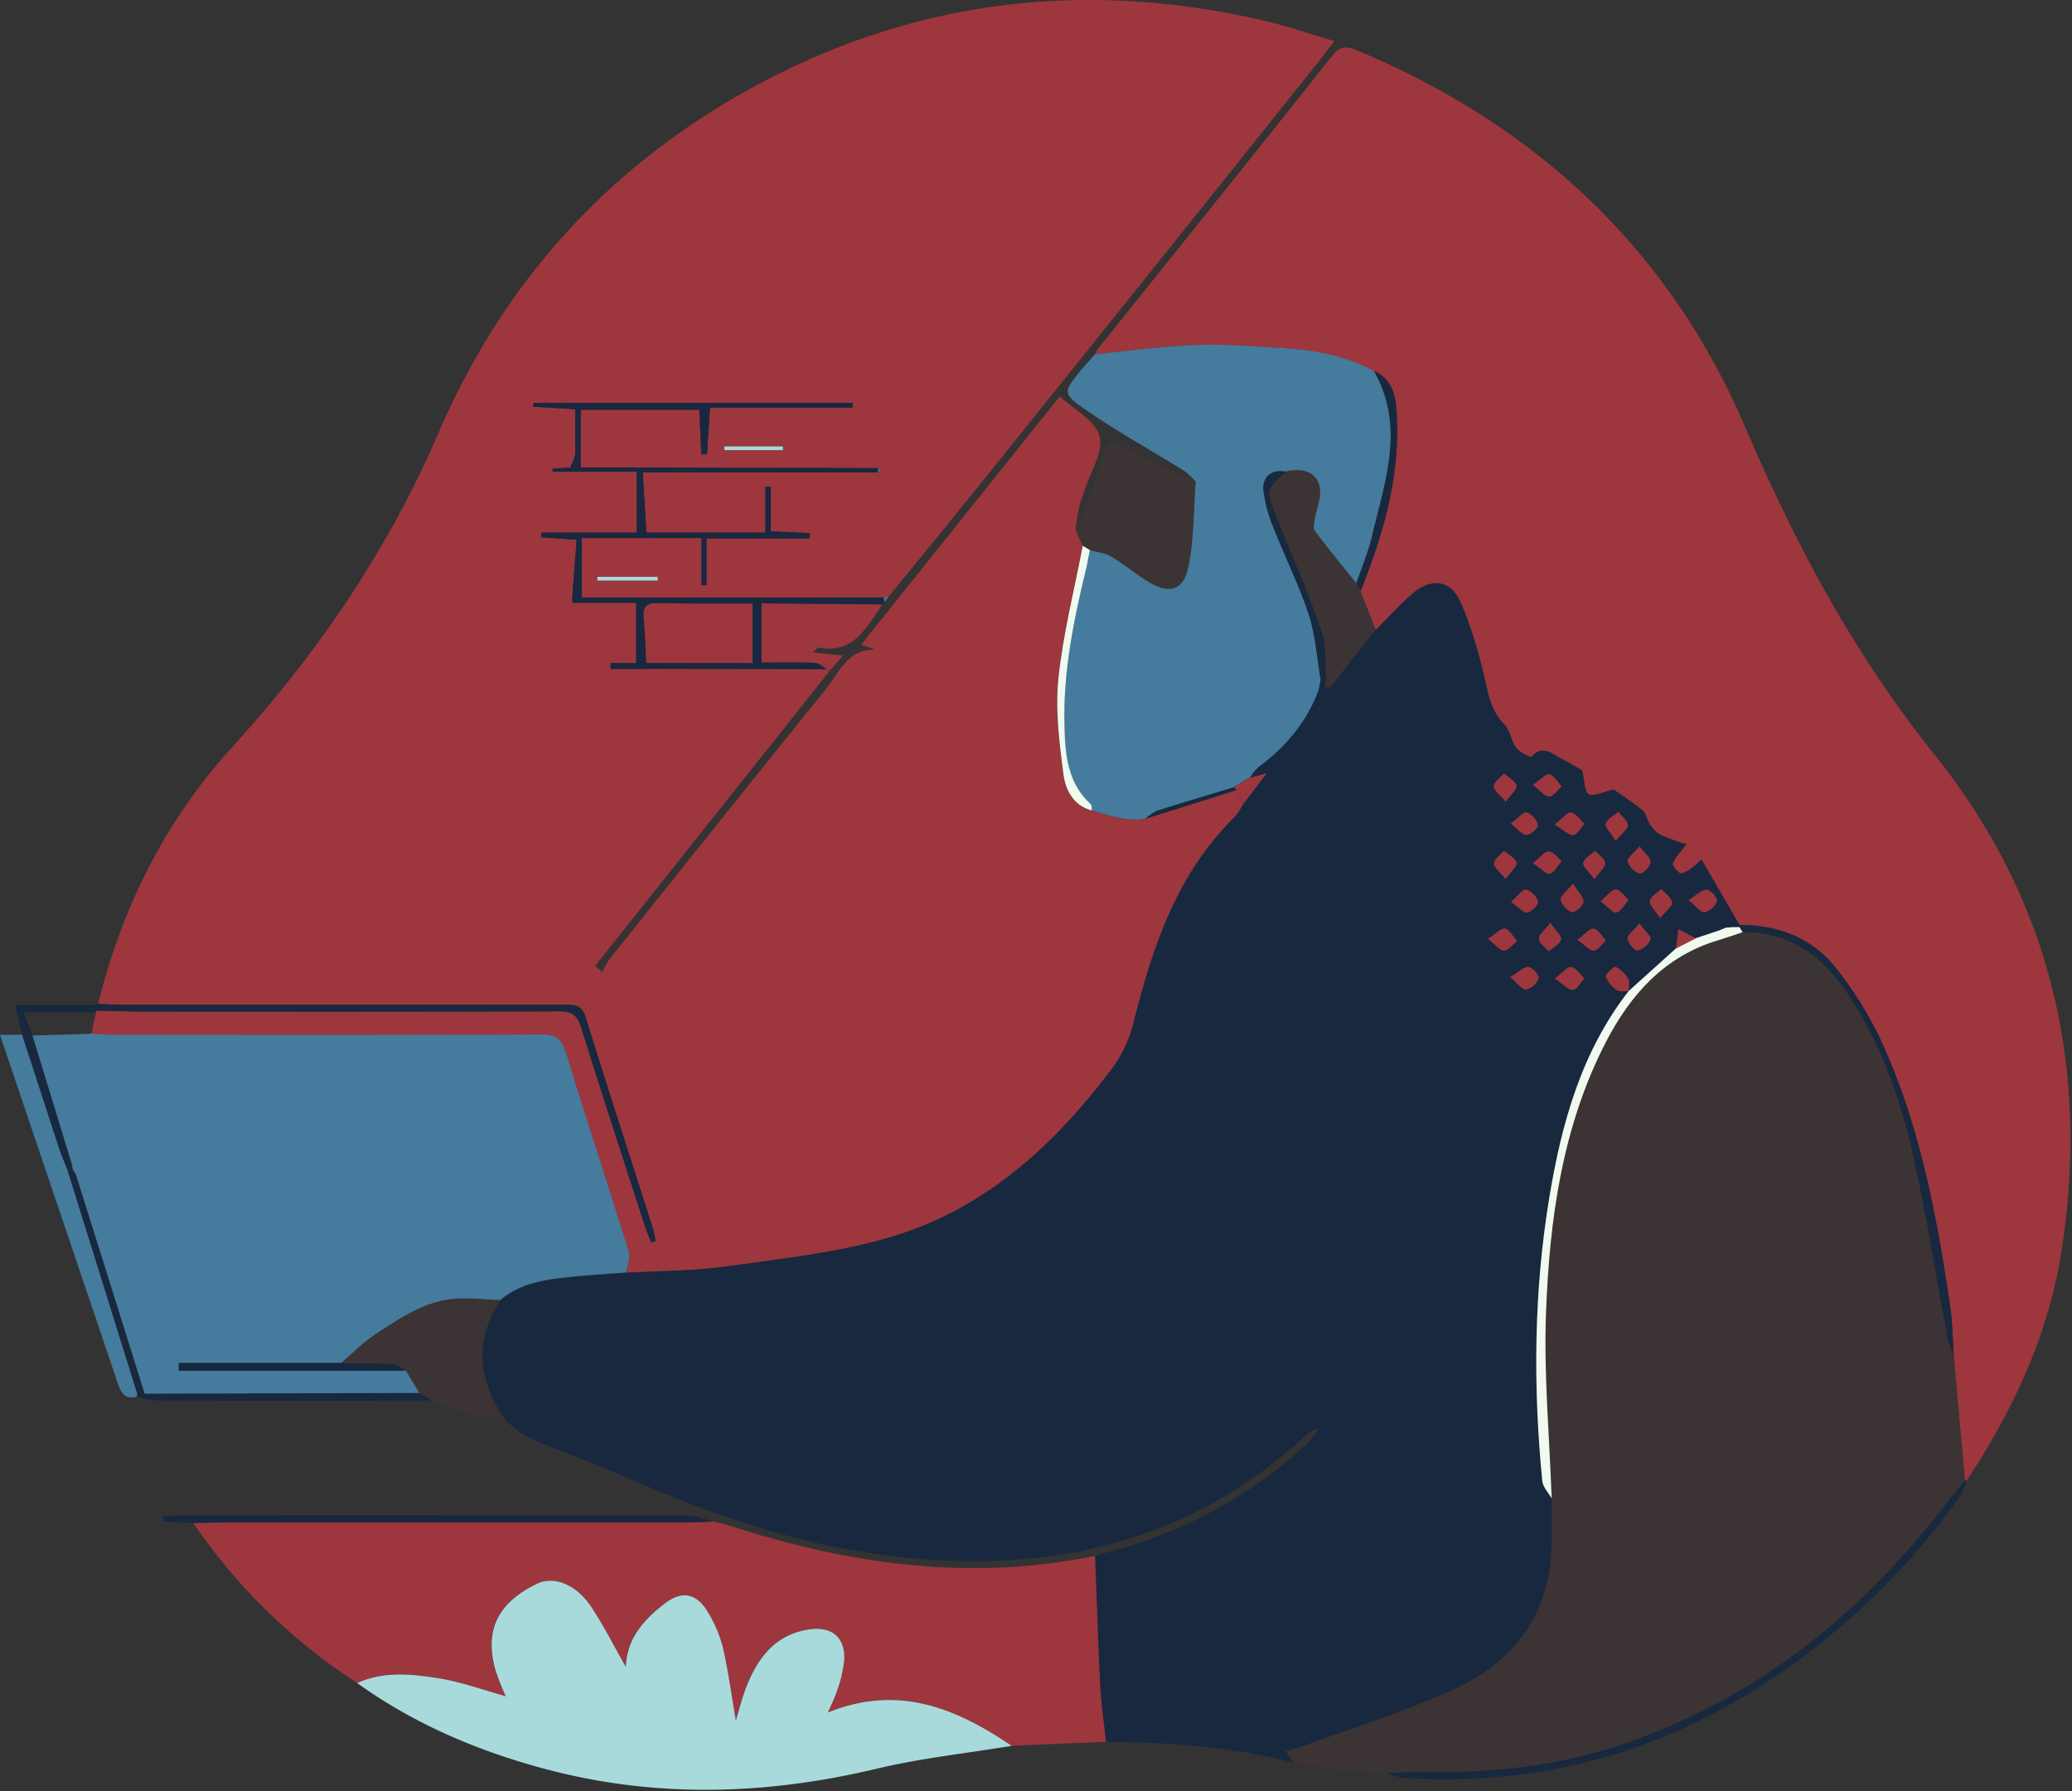
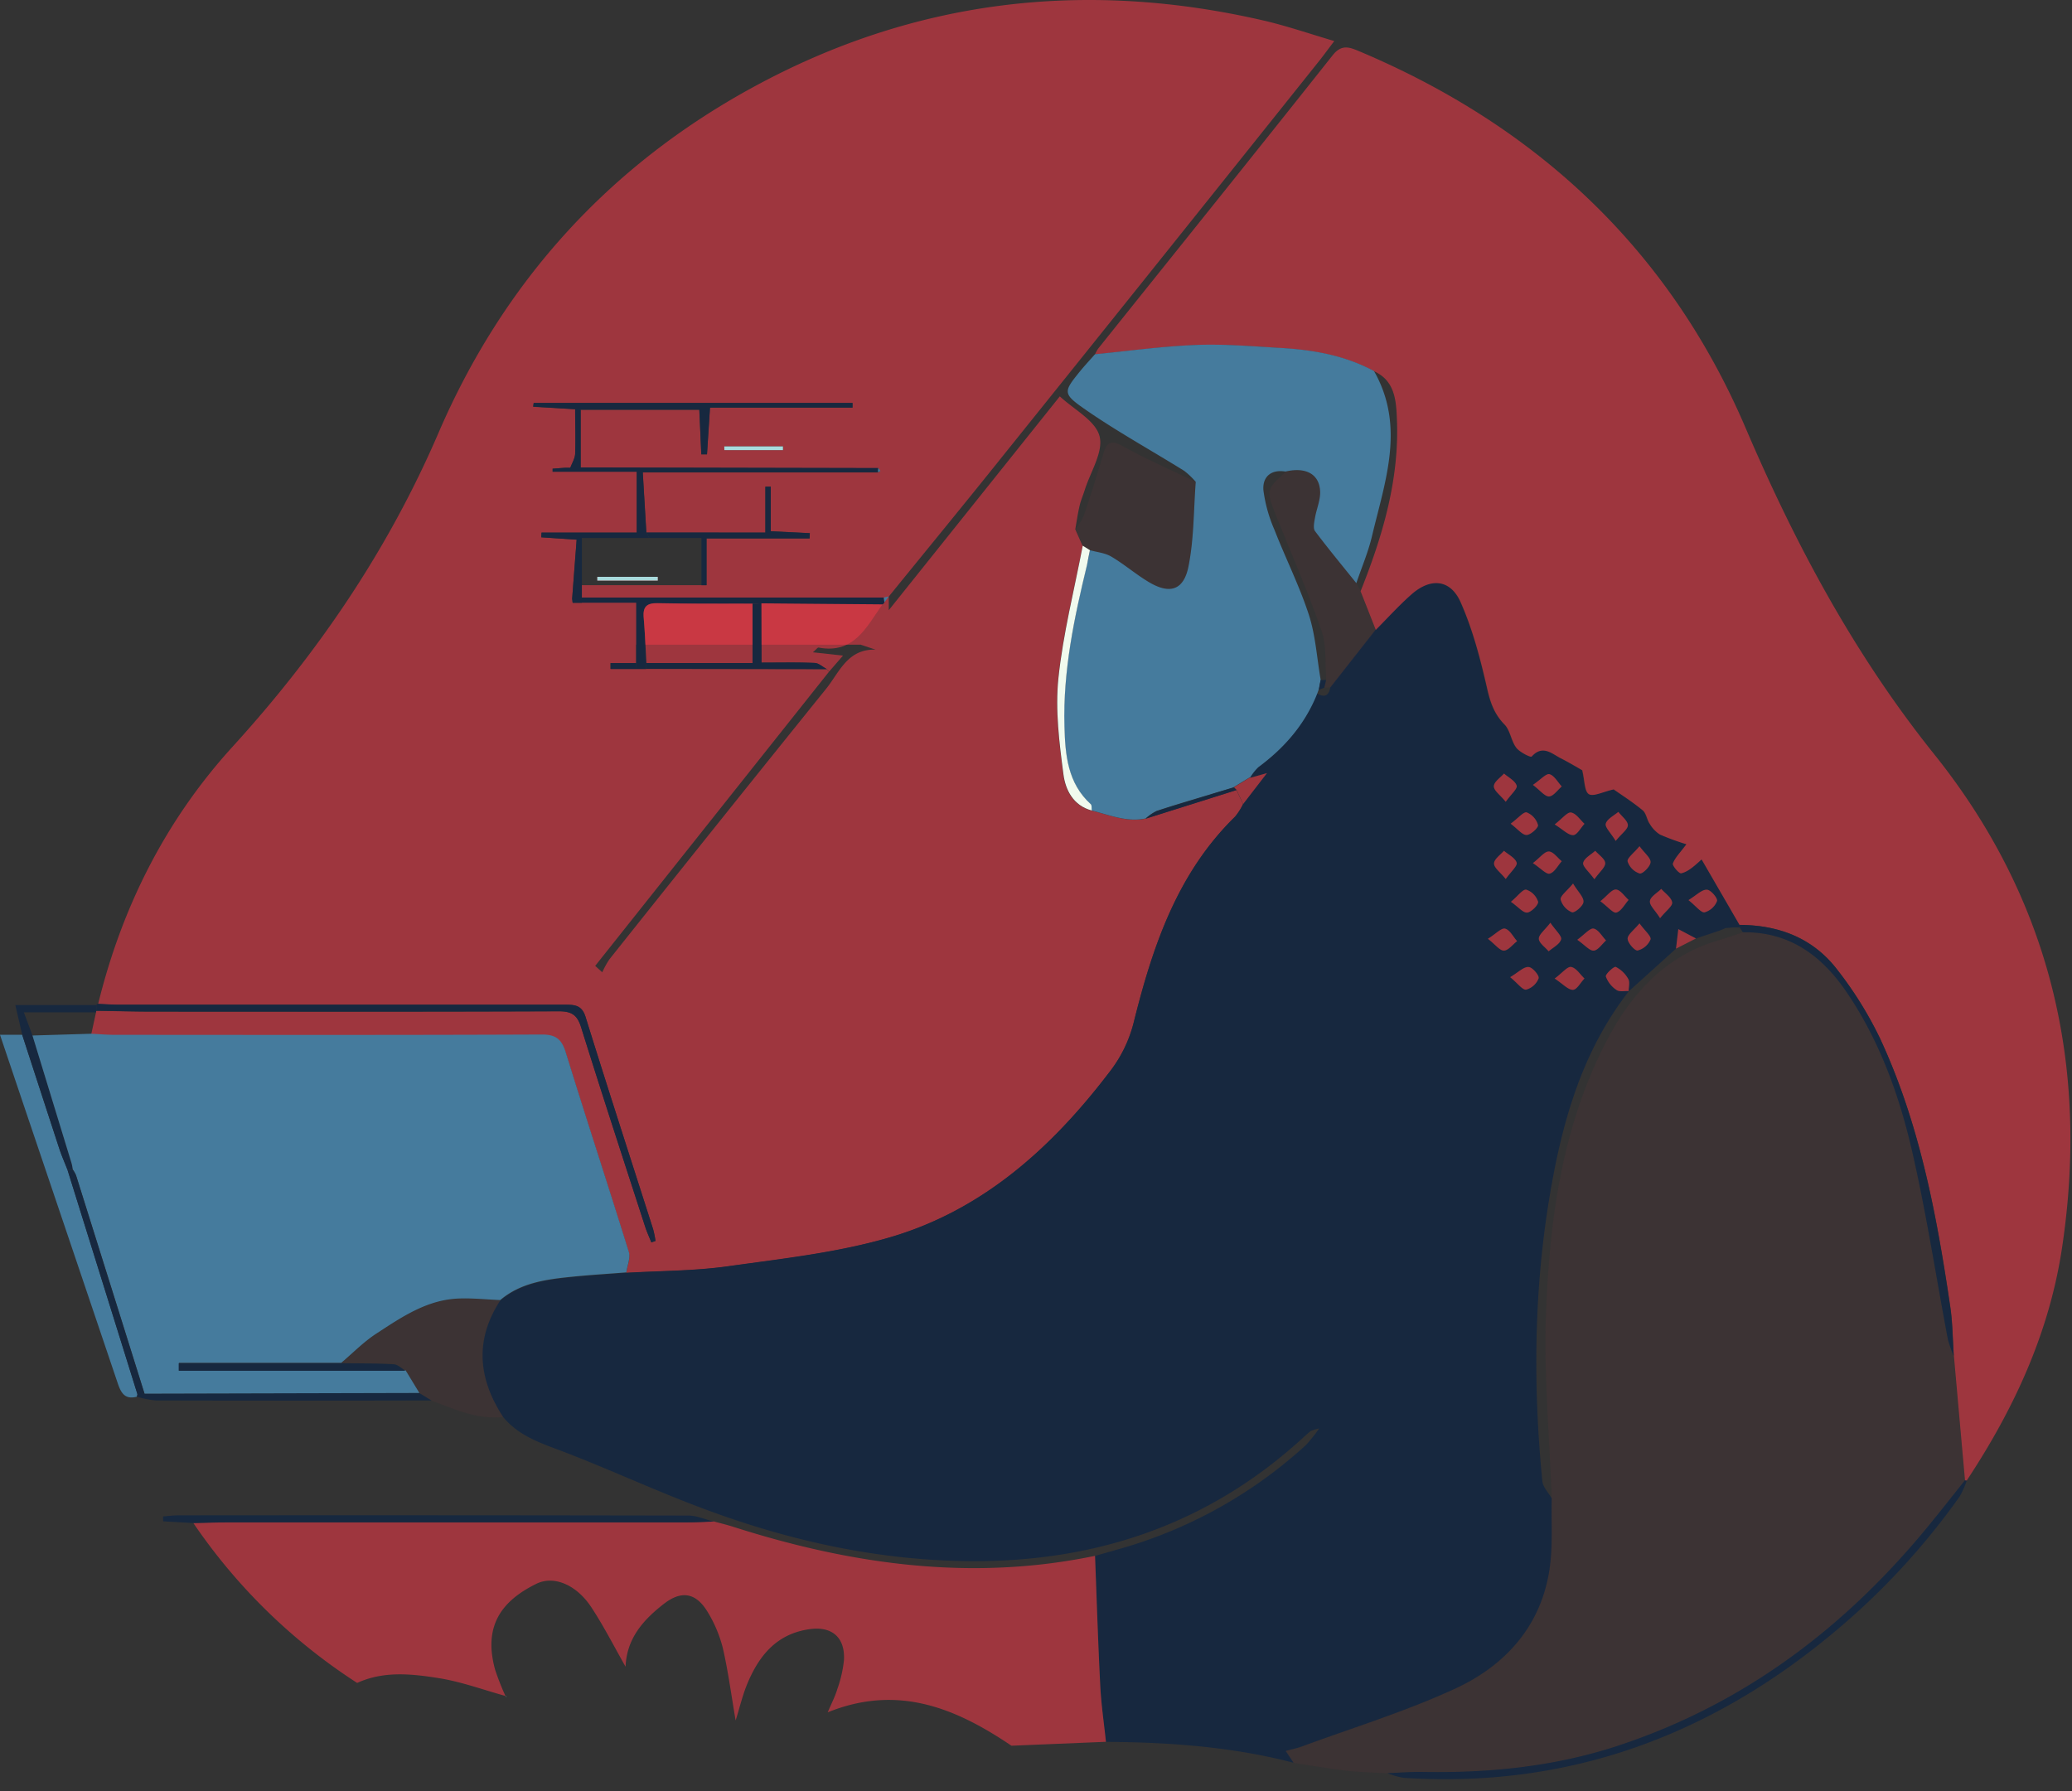
<svg xmlns="http://www.w3.org/2000/svg" width="649" height="561" viewBox="0 0 649 561" fill="none">
  <rect x="0" y="0" width="649" height="561" fill="#333333" stroke="none" />
-   <path d="M278.384 186.858c12.003-14.785 24.077-29.477 35.997-44.381a53706.76 53706.76 0 0098.832-123.415c1.379-1.722 2.676-3.537 4.716-6.202-7.97-2.358-15.021-4.787-22.237-6.45C339.944-6.43 286.484-.216 236.113 27.186c-45.348 24.655-78.397 61.089-98.796 108.476-15.741 36.552-37.672 68.812-64.437 98.195-21 23.051-34.713 50.288-42.14 80.626 2.275.095 4.539.26 6.802.26h139.133c3.066 0 5.53-.083 6.757 3.855 6.897 22.191 14.09 44.299 21.152 66.454.32 1.21.568 2.439.743 3.679l-1.309.448c-.648-1.651-1.403-3.266-1.945-4.941-6.721-20.787-13.512-41.551-20.045-62.409-1.179-3.867-2.959-5.047-6.968-5.035-42.341.165-84.682.118-127.024.095-5.895 0-11.885-.177-17.827-.26a.79.79 0 00-.142.519l-1.486 6.815c2.441.118 4.882.342 7.323.342 44.581 0 89.174.094 133.756-.094 4.575 0 6.308 1.556 7.593 5.73 6.426 20.823 13.241 41.516 19.691 62.315.589 1.898-.472 4.304-.767 6.461 10.612-.624 21.354-.577 31.836-2.051 17.073-2.358 34.465-4.28 50.901-9.126 28.864-8.502 50.418-27.898 68.388-51.479a41.754 41.754 0 007.77-15.741c5.895-23.735 13.595-46.739 31.776-64.508a19.97 19.97 0 002.5-3.939 650.128 650.128 0 01-2.063-4.421l-28.428 8.961c-5.955 1.25-11.378-1.179-16.944-2.5-5.789-1.497-8.253-6.473-8.855-11.26-1.309-9.952-2.606-20.186-1.592-30.079 1.451-13.972 4.988-27.744 7.629-41.598l-2.299-5.176c.436-2.465.79-4.941 1.356-7.381.389-1.698 1.108-3.314 1.627-4.976 1.78-5.66 5.895-11.921 4.622-16.814-1.273-4.893-7.9-8.254-12.439-12.475l-62.245 77.82 4.54 1.521c-8.796-.294-11.367 7.146-15.493 12.251a16669.977 16669.977 0 00-67.869 84.73 27.36 27.36 0 00-2.252 4.079l-2.217-2.016 73.246-92.146-.79-.778-56.597-.083h-11.119v-1.839h8.101v-18.866h-19.903l-.165-1.179c.459-6.155.931-12.298 1.414-18.594l-11.083-.743c0-.483 0-.978.083-1.474h29.831v-19.089h-26.341v-.943l3.891-.295h1.65c.543-1.462 1.462-2.912 1.521-4.398.189-4.634 0-9.291 0-13.937l-13.158-.743.153-1.179h99.857v1.462h-44.64c-.354 5.436-.649 10.034-.943 14.633h-1.781c-.212-4.717-.412-9.433-.625-13.973h-37.165v18.111h6.273l86.935.177c.224.307.459.613.683.932l-.79.389h-73.646c.401 6.886.767 12.875 1.12 18.865h37.295v-14.42h1.698v13.96l12.227.602-.071 1.639h-32.283v14.668h-1.592v-14.786h-37.46v18.629h94.611l1.521-.283zm-72.361-6.178v1.179h-18.948v-1.179h18.948zm20.87-39.676v-1.18h18.358v1.18h-18.358z" fill="#E63946" fill-opacity=".6" />
+   <path d="M278.384 186.858c12.003-14.785 24.077-29.477 35.997-44.381a53706.76 53706.76 0 0098.832-123.415c1.379-1.722 2.676-3.537 4.716-6.202-7.97-2.358-15.021-4.787-22.237-6.45C339.944-6.43 286.484-.216 236.113 27.186c-45.348 24.655-78.397 61.089-98.796 108.476-15.741 36.552-37.672 68.812-64.437 98.195-21 23.051-34.713 50.288-42.14 80.626 2.275.095 4.539.26 6.802.26h139.133c3.066 0 5.53-.083 6.757 3.855 6.897 22.191 14.09 44.299 21.152 66.454.32 1.21.568 2.439.743 3.679l-1.309.448c-.648-1.651-1.403-3.266-1.945-4.941-6.721-20.787-13.512-41.551-20.045-62.409-1.179-3.867-2.959-5.047-6.968-5.035-42.341.165-84.682.118-127.024.095-5.895 0-11.885-.177-17.827-.26a.79.79 0 00-.142.519l-1.486 6.815c2.441.118 4.882.342 7.323.342 44.581 0 89.174.094 133.756-.094 4.575 0 6.308 1.556 7.593 5.73 6.426 20.823 13.241 41.516 19.691 62.315.589 1.898-.472 4.304-.767 6.461 10.612-.624 21.354-.577 31.836-2.051 17.073-2.358 34.465-4.28 50.901-9.126 28.864-8.502 50.418-27.898 68.388-51.479a41.754 41.754 0 007.77-15.741c5.895-23.735 13.595-46.739 31.776-64.508a19.97 19.97 0 002.5-3.939 650.128 650.128 0 01-2.063-4.421l-28.428 8.961c-5.955 1.25-11.378-1.179-16.944-2.5-5.789-1.497-8.253-6.473-8.855-11.26-1.309-9.952-2.606-20.186-1.592-30.079 1.451-13.972 4.988-27.744 7.629-41.598l-2.299-5.176c.436-2.465.79-4.941 1.356-7.381.389-1.698 1.108-3.314 1.627-4.976 1.78-5.66 5.895-11.921 4.622-16.814-1.273-4.893-7.9-8.254-12.439-12.475l-62.245 77.82 4.54 1.521c-8.796-.294-11.367 7.146-15.493 12.251a16669.977 16669.977 0 00-67.869 84.73 27.36 27.36 0 00-2.252 4.079l-2.217-2.016 73.246-92.146-.79-.778-56.597-.083h-11.119v-1.839h8.101v-18.866h-19.903l-.165-1.179c.459-6.155.931-12.298 1.414-18.594l-11.083-.743c0-.483 0-.978.083-1.474h29.831v-19.089h-26.341v-.943l3.891-.295h1.65c.543-1.462 1.462-2.912 1.521-4.398.189-4.634 0-9.291 0-13.937l-13.158-.743.153-1.179h99.857v1.462h-44.64c-.354 5.436-.649 10.034-.943 14.633h-1.781c-.212-4.717-.412-9.433-.625-13.973h-37.165v18.111h6.273l86.935.177c.224.307.459.613.683.932l-.79.389h-73.646c.401 6.886.767 12.875 1.12 18.865h37.295v-14.42h1.698v13.96l12.227.602-.071 1.639h-32.283v14.668h-1.592h-37.46v18.629h94.611l1.521-.283zm-72.361-6.178v1.179h-18.948v-1.179h18.948zm20.87-39.676v-1.18h18.358v1.18h-18.358z" fill="#E63946" fill-opacity=".6" />
  <path d="M389.395 251.826a19.98 19.98 0 01-2.5 3.938c-18.181 17.769-25.857 40.773-31.776 64.508a41.748 41.748 0 01-7.771 15.741c-18.004 23.582-39.558 42.978-68.387 51.479-16.436 4.847-33.828 6.721-50.901 9.127-10.506 1.474-21.224 1.426-31.836 2.051-5.707.448-11.425.79-17.108 1.368-7.959.814-15.895 1.839-22.403 7.299-8.089 12.38-6.957 24.525.92 36.551 4.504 5.448 10.611 7.747 17.132 10.176 15.682 5.895 30.857 13.088 46.562 18.865 26.707 9.905 54.356 15.918 82.914 16.071 39.417.225 74.554-11.732 103.96-38.709.767-.708 1.545-1.415 2.358-2.064a15.383 15.383 0 012.653-.801 50.12 50.12 0 01-4.15 5.2 144.801 144.801 0 01-58.518 32.578l-7.546 2.158c.53 13.559.943 27.119 1.638 40.666.295 5.896 1.18 11.721 1.781 17.581 19.82.118 39.499 1.509 58.778 6.544-.802-1.179-1.604-2.418-2.476-3.715 1.544-.424 3.407-.79 5.176-1.438 16.024-5.895 32.46-10.942 47.93-18.087 15.469-7.146 26.73-19.337 29.477-37.083 1.179-7.345.542-14.974.743-22.473-1.014-1.804-2.759-3.537-2.948-5.412-2.912-29.666-2.653-59.297 2.205-88.75 3.844-23.252 10.058-45.702 24.926-64.756-1.309-.083-2.959.306-3.867-.342a8.549 8.549 0 01-3.349-4.221c-.2-.731 2.559-3.255 3.113-3.007a9.322 9.322 0 013.903 3.773c.577.991.106 2.571.118 3.891l14.821-13.383.719-6.119 5.53 2.924 7.369-2.452 1.969-.826h.177l2.064-.165h2.098a1.315 1.315 0 010-.766l-11.944-20.552c-2.747 2.547-4.469 3.915-6.391 4.351-.66.142-2.841-2.358-2.594-3.077.696-1.875 2.359-3.42 4.233-6.026a79.054 79.054 0 01-8.253-3.018 9.838 9.838 0 01-3.302-3.372c-.919-1.321-1.108-3.325-2.24-4.269-3.219-2.641-6.756-4.893-9.055-6.52-3.42.778-6.344 2.358-7.771 1.486-1.426-.873-1.285-4.198-2.087-7.487-1.509-.849-4.032-2.359-6.673-3.726-2.889-1.474-5.719-4.363-9.174-.555-.294.331-3.737-1.356-4.822-2.794-1.604-2.134-1.863-5.4-3.655-7.24-3.243-3.301-4.481-6.956-5.483-11.413-2.052-9.126-4.445-18.347-8.254-26.86-3.219-7.287-9.432-7.794-15.458-2.464-3.926 3.466-7.451 7.381-11.154 11.095l-14.149 18.017c-.436 2.676-1.851 3.242-4.127 1.898-3.796 9.621-10.27 17.073-18.5 23.169a15.5 15.5 0 00-2.57 3.266l5.282-1.497-7.357 9.668zm97.57 54.686c2.499-1.862 4.079-3.902 5.199-3.666 1.557.306 2.771 2.358 4.139 3.608-1.179 1.273-2.358 3.537-3.632 3.537-1.532.082-3.101-1.745-5.706-3.479zm0-48.272c2.487-1.921 4.044-3.973 5.164-3.761 1.568.295 2.806 2.288 4.186 3.537-1.179 1.274-2.358 3.538-3.538 3.538-1.58.094-3.171-1.663-5.812-3.314zm-13.914 47.836c2.653-1.592 4.257-3.301 5.766-3.219 1.179.071 3.419 2.689 3.148 3.538a5.894 5.894 0 01-3.891 3.537c-1.143.247-2.641-1.875-5.058-3.856h.035zm55.818-24.136c2.642-1.615 4.245-3.36 5.778-3.289 1.179 0 3.431 2.664 3.172 3.537a5.905 5.905 0 01-3.879 3.537c-1.132.236-2.642-1.898-5.071-3.785zm-36.15-5.188c1.615 2.63 3.395 4.245 3.313 5.766-.071 1.179-2.736 3.537-3.608 3.231a6.082 6.082 0 01-3.538-3.974c-.259-1.061 1.875-2.582 3.833-5.023zm-19.55-18.747c2.358-1.722 4.021-3.797 5.082-3.538a5.997 5.997 0 013.537 3.95c.189.802-2.252 3.078-3.537 3.125-1.285.047-2.783-1.804-5.082-3.537zm.083 24.466c2.193-1.816 3.737-4.009 4.81-3.797a5.825 5.825 0 013.703 3.761c.224.897-2.064 3.29-3.372 3.408-1.309.118-2.807-1.733-5.141-3.372zm46.727 5.141c-1.556-2.535-3.325-4.115-3.136-5.436.188-1.321 2.252-2.511 3.537-3.749 1.179 1.391 3.195 2.688 3.419 4.232.118 1.168-1.969 2.642-3.82 4.953zm-39.83-17.262c2.359-1.816 3.75-3.679 5.035-3.632 1.285.047 2.677 1.957 3.997 3.042-1.179 1.38-2.252 3.467-3.749 3.891-1.073.307-2.783-1.615-5.294-3.301h.011zm21.118 11.944c2.24-1.757 3.643-3.726 4.917-3.643 1.273.082 2.629 2.087 3.938 3.254-1.25 1.403-2.299 3.537-3.82 3.95-1.003.33-2.7-1.828-5.035-3.561zm4.811-18.866c-1.569-2.558-3.432-4.303-3.113-5.4.436-1.485 2.547-2.488 3.938-3.702 1.073 1.379 2.96 2.724 2.983 4.127.024 1.403-1.91 2.617-3.808 4.952v.023zm-25.94-17.556c2.476-1.686 4.162-3.644 5.211-3.349 1.521.413 2.571 2.476 3.832 3.844-1.309 1.179-2.582 3.054-3.95 3.125-1.367.07-2.688-1.828-5.093-3.644v.024zm5.482 43.178c1.686 2.476 3.656 4.174 3.349 5.235-.424 1.486-2.511 2.5-3.891 3.714-1.108-1.297-3.03-2.57-3.077-3.914-.048-1.344 1.815-2.7 3.619-5.058v.023zm8.372 5.341c2.464-1.768 4.08-3.761 5.153-3.537 1.497.354 2.594 2.358 3.867 3.714-1.262 1.179-2.464 3.078-3.808 3.184-1.345.106-2.807-1.674-5.165-3.384l-.047.023zm19.537-5.14c1.675 2.358 3.762 4.032 3.455 5.034a5.959 5.959 0 01-4.044 3.455c-.861.165-3.089-2.358-3.125-3.655-.035-1.297 1.91-2.677 3.714-4.858v.024zm-47.482 4.834c2.547-1.604 4.269-3.537 5.389-3.184 1.497.413 2.523 2.535 3.761 3.915-1.368 1.061-2.723 2.936-4.115 2.959-1.391.024-2.676-1.886-5.035-3.714v.024zm5.589-18.748c-1.78-2.24-3.714-3.596-3.667-4.893.048-1.297 1.993-2.641 3.113-3.95 1.403 1.179 3.537 2.229 3.974 3.726.247 1.026-1.792 2.736-3.42 5.117zm41.941-10.27c1.674 2.359 3.596 3.797 3.454 5.071-.141 1.273-2.523 3.69-3.419 3.466a5.891 5.891 0 01-3.761-3.761c-.283-1.038 1.874-2.606 3.678-4.776h.048zm-41.941-13.925c-1.804-2.228-3.773-3.537-3.726-4.893.048-1.356 2.04-2.641 3.184-3.95 1.403 1.238 3.537 2.264 3.962 3.785.259 1.002-1.804 2.724-3.42 5.058zm27.815 24.266c-1.757-2.417-3.761-4.032-3.537-5.153.33-1.462 2.429-2.523 3.773-3.761 1.12 1.274 3.042 2.5 3.125 3.832.082 1.333-1.698 2.724-3.408 5.082h.047z" fill="#17283F" />
  <path d="M430.934 197.305c3.702-3.714 7.228-7.628 11.154-11.095 6.014-5.33 12.239-4.823 15.458 2.464 3.761 8.513 6.155 17.687 8.254 26.86 1.002 4.457 2.24 8.112 5.483 11.414 1.792 1.839 2.051 5.105 3.655 7.239 1.084 1.439 4.527 3.125 4.822 2.795 3.455-3.809 6.285-.92 9.174.554 2.641 1.332 5.164 2.877 6.673 3.726.802 3.289.684 6.638 2.087 7.487 1.403.849 4.351-.708 7.77-1.486 2.3 1.627 5.837 3.88 9.056 6.521 1.179.943 1.32 2.947 2.24 4.268a9.83 9.83 0 003.219 3.372 79.305 79.305 0 008.254 3.019c-1.934 2.605-3.538 4.15-4.233 6.025-.248.672 1.933 3.219 2.594 3.077 1.922-.436 3.643-1.804 6.39-4.351l11.886 20.528c12.392 0 23.145 4.139 30.727 14.149a117.965 117.965 0 0113.217 21.224c12.463 26.695 17.828 55.417 22.085 84.258.743 5.07.754 10.246 1.108 15.328 1.156 13.002 2.315 25.995 3.478 38.981a.464.464 0 00.543.071c14.821-22.403 25.94-46.409 29.902-73.222 8.524-57.08-3.986-109.184-40.09-154.26-25.032-31.246-43.414-65.617-59.06-102.169-23.841-55.818-65.369-94.645-121.293-118.133-3.007-1.261-5.377-2.04-8.089 1.391-24.348 30.716-48.92 61.254-73.422 91.852-.387.578-.722 1.19-1.002 1.827 10.553-1.025 21.082-2.499 31.647-2.912 8.843-.342 17.757.424 26.624.943 10.128.59 20.044 2.358 29.123 7.228 6.627 2.971 6.945 9.315 7.181 15.045.79 18.866-4.457 36.552-11.378 53.873 1.587 4.017 3.175 8.053 4.763 12.109z" fill="#E63946" fill-opacity=".6" />
  <path d="M615.485 463.662a10695.26 10695.26 0 00-3.537-39.004 33.72 33.72 0 01-1.839-5.235c-3.632-19.22-6.592-38.58-10.907-57.634-4.091-18.1-10.282-35.621-20.894-51.161-7.77-11.378-17.922-18.866-32.413-18.606-2.606.86-5.2 1.78-7.829 2.57-16.778 4.988-27.414 17.038-35.054 31.836-13.725 26.576-17.687 55.641-18.771 84.953-.708 19.29 1.096 38.674 1.78 58.023-.2 7.499.401 15.128-.743 22.474-2.735 17.686-13.913 29.913-29.477 37.082-15.564 7.169-31.906 12.18-47.93 18.087-1.769.649-3.632 1.014-5.176 1.439.872 1.297 1.674 2.5 2.476 3.714 5.506.825 11.001 1.792 16.507 2.441 4.245.483 8.548.554 12.817.813 3.537-.141 6.956-.448 10.423-.389 20.999.425 41.693-1.58 61.737-8.171 39.735-13.1 71.583-37.295 97.77-69.401 3.738-4.575 7.381-9.221 11.06-13.831z" fill="#E63946" fill-opacity=".05" />
  <path d="M346.405 545.585c-.613-5.895-1.485-11.708-1.78-17.58-.696-13.548-1.108-27.119-1.639-40.667-38.686 8.041-76.299 2.747-113.382-9.114-1.98-.637-4.008-1.109-6.025-1.663-2.794.083-5.589.236-8.371.236H73.092c-4.186 0-8.372.141-12.557.224a179.987 179.987 0 0051.337 50.123c8.313-3.808 17.038-2.853 25.528-1.509 7.074 1.12 13.96 3.667 20.917 5.589a79.282 79.282 0 01-3.243-8.254c-3.738-13.595 1.922-21.448 12.888-26.86 5.6-2.759 12.675.354 17.285 7.37 3.867 5.895 7.075 12.191 10.694 18.582.354-8.926 5.636-14.738 11.956-19.655 5.684-4.434 10.27-3.479 13.925 2.794a40.706 40.706 0 014.599 11.06c1.674 7.31 2.653 14.774 3.997 22.639 1.25-3.998 2.122-7.723 3.537-11.214 3.608-8.796 9.02-15.729 19.208-17.32 7.251-1.18 11.578 2.358 11.189 9.633a39.03 39.03 0 01-2.087 9.091c-.707 2.358-1.851 4.527-3.006 7.263 22.025-8.902 40.171-1.286 57.551 10.458l29.595-1.226z" fill="#E63946" fill-opacity=".6" />
  <path d="M430.367 116.219c-9.091-4.905-18.995-6.638-29.123-7.228-8.867-.519-17.781-1.285-26.624-.943-10.612.413-21.094 1.886-31.647 2.912-1.604 1.828-3.278 3.608-4.811 5.495-4.928 6.119-5.376 6.815 1.274 11.461 10.116 7.074 20.999 13.04 31.493 19.572a24.284 24.284 0 013.608 3.443c-.672 8.832-.542 17.828-2.264 26.447-1.533 7.723-6.084 8.914-12.899 4.658-3.856-2.358-7.358-5.377-11.26-7.676-1.958-1.179-4.457-1.38-6.721-2.028-.318 1.533-.613 3.066-.979 4.587-3.985 16.613-7.511 33.309-7.074 50.535.259 8.95.978 17.828 8.253 24.455.378.342.213 1.297.295 1.957 5.565 1.368 10.989 3.75 16.944 2.5a14.845 14.845 0 013.431-2.358c5.459-1.804 10.965-3.42 16.507-5.094 2.582-.79 5.176-1.545 7.758-2.358l-.224.059 5.259-3.196v.154a15.48 15.48 0 012.571-3.266c8.253-6.096 14.703-13.548 18.5-23.17.141-.389.283-.778.436-1.179.2-1.025.389-2.051.589-3.065-1.179-6.792-1.591-13.831-3.69-20.316-2.948-9.067-7.287-17.686-10.765-26.589a45.498 45.498 0 01-3.467-12.392c-.354-4.138 2.276-6.65 6.91-5.895 6.485-1.521 10.788.884 10.859 6.544 0 2.664-1.179 5.341-1.639 8.041-.236 1.332-.613 3.16 0 4.044 4.174 5.554 8.619 10.907 12.97 16.331 1.674-4.952 3.761-9.81 4.941-14.88 4.056-17.062 10.47-34.253.589-51.562z" fill="#457B9D" />
-   <path d="M158.316 531.271c-6.956-1.922-13.831-4.469-20.917-5.589-8.489-1.344-17.215-2.299-25.527 1.509 18.099 12.97 38.273 21.483 59.697 27.119 34.359 8.985 68.647 7.9 103.065-.306 13.866-3.302 28.156-4.823 42.246-7.157-17.379-11.791-35.526-19.361-57.551-10.459 1.179-2.735 2.299-4.928 3.007-7.263a39.069 39.069 0 002.087-9.091c.389-7.239-3.939-10.765-11.19-9.633-10.187 1.592-15.599 8.525-19.207 17.321-1.439 3.537-2.359 7.216-3.538 11.213-1.344-7.865-2.358-15.328-3.997-22.639a40.684 40.684 0 00-4.598-11.059c-3.655-6.273-8.254-7.228-13.925-2.795-6.32 4.917-11.603 10.73-11.956 19.656-3.644-6.391-6.827-12.711-10.695-18.583-4.61-7.074-11.684-10.128-17.285-7.369-10.966 5.412-16.625 13.265-12.888 26.859a79.506 79.506 0 003.243 8.254l.413.472-.484-.46z" fill="#A8DADC" />
  <path d="M341.393 172.332c2.264.648 4.717.872 6.721 2.028 3.903 2.358 7.405 5.282 11.261 7.676 6.815 4.256 11.366 3.065 12.899-4.658 1.721-8.619 1.592-17.615 2.264-26.447-7.617-3.667-15.423-7.074-22.78-11.154-3.868-2.169-5.141-1.179-6.214 2.465-1.922 6.461-3.938 12.97-6.096 19.301a21.062 21.062 0 01-2.606 4.21l2.299 5.176 2.252 1.403zM157.62 443.841c-7.876-11.979-9.008-24.124-.92-36.552-4.339-.176-8.678-.648-12.97-.483-9.892.365-17.816 5.766-25.692 10.907-4.021 2.617-7.452 6.131-11.143 9.244 5.483.07 10.966 0 16.437.318 1.25.059 2.441 1.309 3.667 2.016l4.304 7.075 3.855 2.358c7.252 2.688 14.374 6.013 22.462 5.117z" fill="#E63946" fill-opacity=".05" />
  <path d="M6.957 324.128H0c3.23 9.586 6.167 18.311 9.115 27.036 9.22 27.253 18.433 54.502 27.637 81.747 1.014 3.054 2.135 5.636 6.108 4.575.098-.258.161-.528.189-.802a188566.17 188566.17 0 00-21.884-70.203c-.873-2.24-1.851-4.445-2.606-6.733a8939.198 8939.198 0 01-11.602-35.62z" fill="#457B9D" />
  <path d="M615.485 463.662c-3.679 4.61-7.322 9.256-11.06 13.83-26.187 32.107-58.034 56.29-97.723 69.355-20.044 6.591-40.737 8.595-61.737 8.171-3.466 0-6.945.247-10.423.389a24.82 24.82 0 005.082 1.462c51.408 3.372 96.096-13.1 135.218-45.914a222.99 222.99 0 0039.004-42.259 26.777 26.777 0 002.193-4.964.48.48 0 01-.554-.07z" fill="#17283F" />
  <path d="M259.718 210.346l4.327-4.988-9.433-1.038c1.061-.907 1.474-1.532 1.757-1.485 11.19 2.134 15.081-6.544 20.045-13.536l-37.967-.319v18.571c5.671 0 11.154-.13 16.625.095 1.297 0 2.547 1.249 3.82 1.921l.826.779z" fill="#E63946" fill-opacity=".6" />
  <path d="M30.196 316.582c5.896.083 11.885.259 17.828.259 42.341 0 84.682.071 127.024-.094 4.009 0 5.765 1.179 6.968 5.035 6.509 20.858 13.3 41.622 20.045 62.409.542 1.674 1.297 3.29 1.945 4.94l1.309-.448a31.766 31.766 0 00-.743-3.678c-7.074-22.155-14.255-44.263-21.153-66.454-1.179-3.938-3.69-3.856-6.756-3.856H37.53c-2.264 0-4.528-.165-6.803-.259a.675.675 0 00-.543.354l.012 1.792zm208.287-127.601l37.967.318c.254-.136.457-.351.578-.613a79.839 79.839 0 01-.166-1.509h-94.61v-18.665h21.106l-.896-1.733c-.354-5.978-.719-11.968-1.12-18.866h73.646l.106-1.32-86.935-.177h-6.272v-18.099l-1.745-.13c0 4.646.165 9.303 0 13.937-.059 1.486-.979 2.936-1.521 4.398h-1.651l-3.891.295c.017.314.017.629 0 .943h26.364v19.054h-29.819c0 .495-.059.99-.082 1.474l11.083.743c-.483 6.296-.955 12.439-1.415 18.594.059.389.106.778.165 1.179h19.891v18.866l.118 1.874h3.007c0-.601.059-1.179.083-1.804-.272-4.716-.448-9.562-.861-14.326-.295-3.419 1.049-4.516 4.445-4.445 9.881.212 19.773.13 29.654.153l2.771-.141zM60.534 477.068c4.186-.083 8.372-.224 12.557-.224h142.116c2.783 0 5.577-.153 8.372-.236-2.642-.648-5.283-1.875-7.924-1.886-53.248-.102-106.503-.126-159.767-.071-1.591 0-3.195.224-4.798.342v1.533l9.444.542zm-17.486-40.384a3.167 3.167 0 01-.188.802c1.922.584 3.896.979 5.895 1.179 28.794.071 57.583.071 86.369 0l-3.856-2.358-86.074.212-2.146.165z" fill="#17283F" />
  <path d="M30.197 316.582v-1.781H4.799l2.158 9.327c3.867 11.869 7.735 23.743 11.602 35.62.755 2.288 1.733 4.493 2.606 6.733l1.615-.142c-.141-.683-.224-1.379-.424-2.039l-12.18-39.948-2.7-7.263h22.58a.776.776 0 01.14-.507z" fill="#17283F" />
  <path d="M276.862 187.141c0 .495.106 1.002.165 1.509l1.356-1.827-1.521.318zM10.175 324.352L22.402 364.3c.2.66.283 1.356.425 2.04.398.565.738 1.169 1.014 1.804a45299.964 45299.964 0 0121.447 68.387l86.074-.212a4186.347 4186.347 0 01-4.304-7.075H56.053v-2.358h50.819c3.691-3.113 7.075-6.627 11.143-9.244 7.876-5.141 15.8-10.541 25.692-10.907 4.316-.165 8.655.307 12.97.484 6.462-5.46 14.397-6.485 22.403-7.299 5.683-.578 11.402-.92 17.109-1.368.294-2.157 1.356-4.563.766-6.461-6.45-20.799-13.265-41.492-19.691-62.315-1.285-4.174-3.018-5.754-7.593-5.731-44.582.189-89.175.118-133.756.095-2.441 0-4.882-.224-7.322-.342l-18.418.554z" fill="#457B9D" />
  <path d="M180.142 128.187l1.745.13h37.165c.212 4.586.412 9.279.625 13.972h1.78c.295-4.599.59-9.197.943-14.633h44.641v-1.462H167.16l-.153 1.179 13.135.814z" fill="#17283F" />
  <path d="M341.393 172.332l-2.252-1.403c-2.641 13.854-6.178 27.626-7.629 41.598-1.014 9.893.283 20.127 1.592 30.079.625 4.787 3.066 9.763 8.855 11.26-.083-.66.083-1.615-.295-1.957-7.298-6.627-8.018-15.505-8.253-24.455-.484-17.226 3.042-33.922 7.074-50.536.271-1.568.59-3.053.908-4.586z" fill="#F1FAEE" />
  <path d="M202.462 166.779l.896 1.733h16.354v14.797h1.591v-14.656h32.284l.071-1.639-12.227-.601v-13.96h-1.698v14.349l-37.271-.023zm36.02 22.201l-2.771.083v18.618h-33.238c0 .601-.059 1.179-.083 1.804l56.597.082c-1.274-.672-2.524-1.874-3.821-1.922-5.471-.224-10.953-.094-16.625-.094l-.059-18.571zm148.083 57.658c-2.583.778-5.177 1.533-7.759 2.358-5.506 1.675-11.013 3.29-16.507 5.094a14.845 14.845 0 00-3.431 2.358l28.428-8.961-.731-.849z" fill="#17283F" />
  <path d="M206.022 180.68h-18.925v1.179h18.936l-.011-1.179zm20.87-39.676h18.358v-1.179h-18.393l.035 1.179z" fill="#A8DADC" />
  <path d="M386.564 246.638l.766.767a729.776 729.776 0 002.064 4.421l7.463-9.668-5.282 1.497v-.153l-5.259 3.195.248-.059z" fill="#E63946" fill-opacity=".6" />
  <path d="M199.384 209.544l-.106-1.839h-7.97v1.839h8.076z" fill="#17283F" />
  <path d="M173.102 147.748a8.24 8.24 0 000-.943v.943zm101.99-1.144l-.106 1.321.79-.39c-.224-.318-.459-.624-.684-.931zm-95.717 42.164c-.059-.377-.106-.766-.165-1.179.012.413.106.802.165 1.179z" fill="#457B9D" />
  <path d="M424.897 182.743c-4.351-5.423-8.796-10.776-12.97-16.33-.66-.884-.283-2.712 0-4.044.46-2.7 1.674-5.377 1.639-8.042-.071-5.659-4.375-8.065-10.86-6.544-6.202 5.66-6.225 5.754-2.888 14.055 4.787 11.933 9.963 23.723 14.149 35.856 1.627 4.717 1.026 10.188 1.438 15.328l-.589 2.359 1.992-.083 14.15-18.016-4.717-12.169-1.344-2.37z" fill="#E63946" fill-opacity=".05" />
-   <path d="M486.022 469.357c-.684-19.349-2.488-38.733-1.781-58.023 1.097-29.312 5.047-58.377 18.771-84.954 7.641-14.762 18.276-26.812 35.055-31.835 2.629-.79 5.223-1.71 7.829-2.571l-1.002-1.568h-2.099l-2.064.165h-.177l-1.969.826-7.369 2.452-6.249 3.196-14.845 13.382.083-.094c-14.869 19.054-21.082 41.504-24.926 64.756-4.858 29.477-5.118 59.084-2.205 88.75.188 1.981 1.933 3.714 2.948 5.518z" fill="#F1FAEE" />
  <path d="M544.893 290.442l1.002 1.568c14.491-.212 24.643 7.228 32.413 18.606 10.612 15.54 16.802 33.014 20.894 51.161 4.315 19.054 7.275 38.414 10.906 57.634a33.757 33.757 0 001.84 5.247c-.354-5.129-.366-10.306-1.108-15.329-4.257-28.887-9.622-57.563-22.085-84.258a117.922 117.922 0 00-13.217-21.223c-7.582-9.963-18.335-14.079-30.728-14.149-.045.25-.016.508.083.743z" fill="#17283F" />
  <path d="M486.965 306.513c2.629 1.733 4.197 3.537 5.707 3.537 1.249 0 2.417-2.358 3.631-3.537-1.368-1.286-2.582-3.302-4.138-3.608-1.144-.295-2.724 1.745-5.2 3.608zm0-48.273c2.676 1.651 4.268 3.408 5.801 3.349 1.179 0 2.358-2.287 3.537-3.537-1.379-1.262-2.617-3.254-4.186-3.537-1.143-.248-2.7 1.804-5.152 3.725zm23.24 52.199l-.083.094c0-1.32.46-2.9-.117-3.891a9.322 9.322 0 00-3.903-3.773c-.554-.248-3.314 2.276-3.113 3.007a8.549 8.549 0 003.349 4.221c.907.648 2.558.259 3.867.342zm-37.189-4.363c2.418 1.981 3.915 4.104 5.023 3.915a5.89 5.89 0 003.891-3.537c.272-.873-1.945-3.538-3.148-3.538-1.509-.141-3.113 1.569-5.766 3.16zm55.853-24.135c2.429 1.933 3.938 4.02 5.07 3.832a5.905 5.905 0 003.879-3.538c.259-.884-1.981-3.537-3.172-3.537-1.533-.118-3.136 1.592-5.777 3.243zm-36.15-5.189c-1.958 2.359-4.092 3.915-3.891 5.023a6.059 6.059 0 001.31 2.395 6.059 6.059 0 002.227 1.579c.873.271 3.537-2.004 3.608-3.231.142-1.474-1.639-3.089-3.254-5.766zm-19.549-18.747c2.299 1.733 3.69 3.619 5.023 3.537 1.332-.083 3.761-2.358 3.537-3.125a5.987 5.987 0 00-3.537-3.95c-1.003-.259-2.665 1.816-5.023 3.538zm.081 24.466c2.358 1.639 3.832 3.537 5.141 3.372 1.309-.165 3.596-2.511 3.372-3.407a5.82 5.82 0 00-3.702-3.762c-1.073-.212-2.618 1.981-4.811 3.797zm46.729 5.141c1.863-2.358 3.95-3.797 3.773-4.952-.224-1.545-2.193-2.842-3.42-4.233-1.179 1.238-3.301 2.358-3.537 3.749-.236 1.392 1.615 2.901 3.184 5.436zm-39.843-17.262c2.512 1.662 4.221 3.608 5.282 3.301 1.498-.424 2.524-2.511 3.75-3.891-1.321-1.085-2.618-2.983-3.997-3.042-1.38-.059-2.665 1.781-5.035 3.632zm21.13 11.944c2.359 1.733 4.033 3.844 5.035 3.537 1.521-.448 2.57-2.546 3.82-3.949-1.308-1.18-2.558-3.16-3.938-3.255-1.379-.094-2.712 1.91-4.917 3.667zm4.81-18.889c1.898-2.358 3.844-3.679 3.809-4.976-.036-1.297-1.911-2.747-2.984-4.127-1.391 1.179-3.537 2.217-3.938 3.703-.318 1.061 1.545 2.841 3.113 5.4zm-25.939-17.556c2.358 1.815 3.796 3.69 5.093 3.619 1.297-.07 2.641-2.004 3.95-3.124-1.261-1.368-2.358-3.431-3.832-3.844-1.049-.295-2.735 1.662-5.211 3.349zm5.482 43.178c-1.804 2.358-3.679 3.738-3.62 5.035.059 1.297 1.969 2.617 3.077 3.914 1.38-1.179 3.467-2.228 3.891-3.714.354-1.002-1.662-2.759-3.348-5.235zm8.419 5.341c2.464 1.71 3.914 3.537 5.211 3.396 1.297-.142 2.547-2.052 3.809-3.184-1.274-1.32-2.359-3.36-3.868-3.714-1.12-.259-2.794 1.733-5.152 3.502zm19.49-5.141c-1.792 2.181-3.749 3.537-3.714 4.834.035 1.297 2.264 3.821 3.125 3.656a5.977 5.977 0 004.044-3.455c.306-1.002-1.781-2.724-3.455-5.035zm-47.482 4.834c2.358 1.828 3.714 3.726 5.034 3.691 1.321-.035 2.748-1.898 4.115-2.96-1.238-1.379-2.264-3.537-3.761-3.914-1.12-.307-2.842 1.58-5.388 3.183zm5.589-18.724c1.675-2.358 3.714-4.091 3.42-5.117-.46-1.497-2.571-2.511-3.974-3.726-1.179 1.309-3.066 2.594-3.113 3.95-.047 1.356 1.84 2.653 3.667 4.893zm41.893-10.27c-1.78 2.17-3.962 3.738-3.726 4.776a5.898 5.898 0 003.761 3.761c.897.224 3.278-2.111 3.42-3.467.141-1.355-1.781-2.818-3.455-5.07zm-41.893-13.924c1.663-2.359 3.726-4.057 3.419-5.059-.459-1.521-2.558-2.547-3.961-3.785-1.179 1.309-3.137 2.594-3.184 3.95-.047 1.356 1.875 2.665 3.726 4.894zm27.767 24.265c1.663-2.358 3.467-3.773 3.384-5.082-.082-1.309-2.004-2.558-3.125-3.832-1.344 1.238-3.442 2.299-3.773 3.761-.247 1.121 1.757 2.736 3.514 5.153zm25.563 21.743l6.249-3.196-5.529-2.924-.72 6.12z" fill="#E63946" fill-opacity=".6" />
-   <path d="M416.773 215.322l-1.993.082-1.698.649c-.153.389-.294.778-.436 1.179 2.276 1.332 3.691.766 4.127-1.91zm121.813 76.181l1.969-.826-1.969.826zm2.145-.861l2.064-.165-2.064.165zM424.898 182.743l1.273 2.358c6.921-17.297 12.168-35.019 11.378-53.872-.235-5.731-.554-12.074-7.18-15.045 9.881 17.309 3.466 34.5-.531 51.644-1.179 5.164-3.266 9.963-4.94 14.915zm-9.528 30.256c-.413-5.118.189-10.612-1.439-15.328-4.197-12.133-9.373-23.924-14.149-35.857-3.337-8.253-3.313-8.395 2.889-14.054-4.634-.743-7.263 1.768-6.909 5.895a45.532 45.532 0 003.466 12.392c3.478 8.914 7.818 17.522 10.765 26.589 2.099 6.485 2.523 13.524 3.691 20.316l1.686.047zm-29.03 33.698l5.259-3.195-5.259 3.195z" fill="#17283F" />
  <path d="M415.37 212.999h-1.698c-.2 1.014-.389 2.04-.59 3.066l1.698-.649c.189-.813.389-1.615.59-2.417z" fill="#17283F" />
  <path d="M158.316 531.271l.46.424-.413-.471-.047.047z" fill="#A8DADC" />
  <path d="M106.873 427.004h-50.89v2.358h70.993c-1.179-.707-2.417-1.957-3.667-2.016-5.471-.319-10.954-.271-16.436-.342zm-61.632 9.574c-7.145-22.796-14.294-45.592-21.448-68.387a10.138 10.138 0 00-1.014-1.804l-1.615.141 21.884 70.203 2.193-.153z" fill="#17283F" />
  <path d="M202.473 207.681h33.239v-18.618c-9.881 0-19.773.059-29.654-.153-3.396-.071-4.717 1.026-4.445 4.445.412 4.764.589 9.551.86 14.326z" fill="#E63946" fill-opacity=".6" />
</svg>